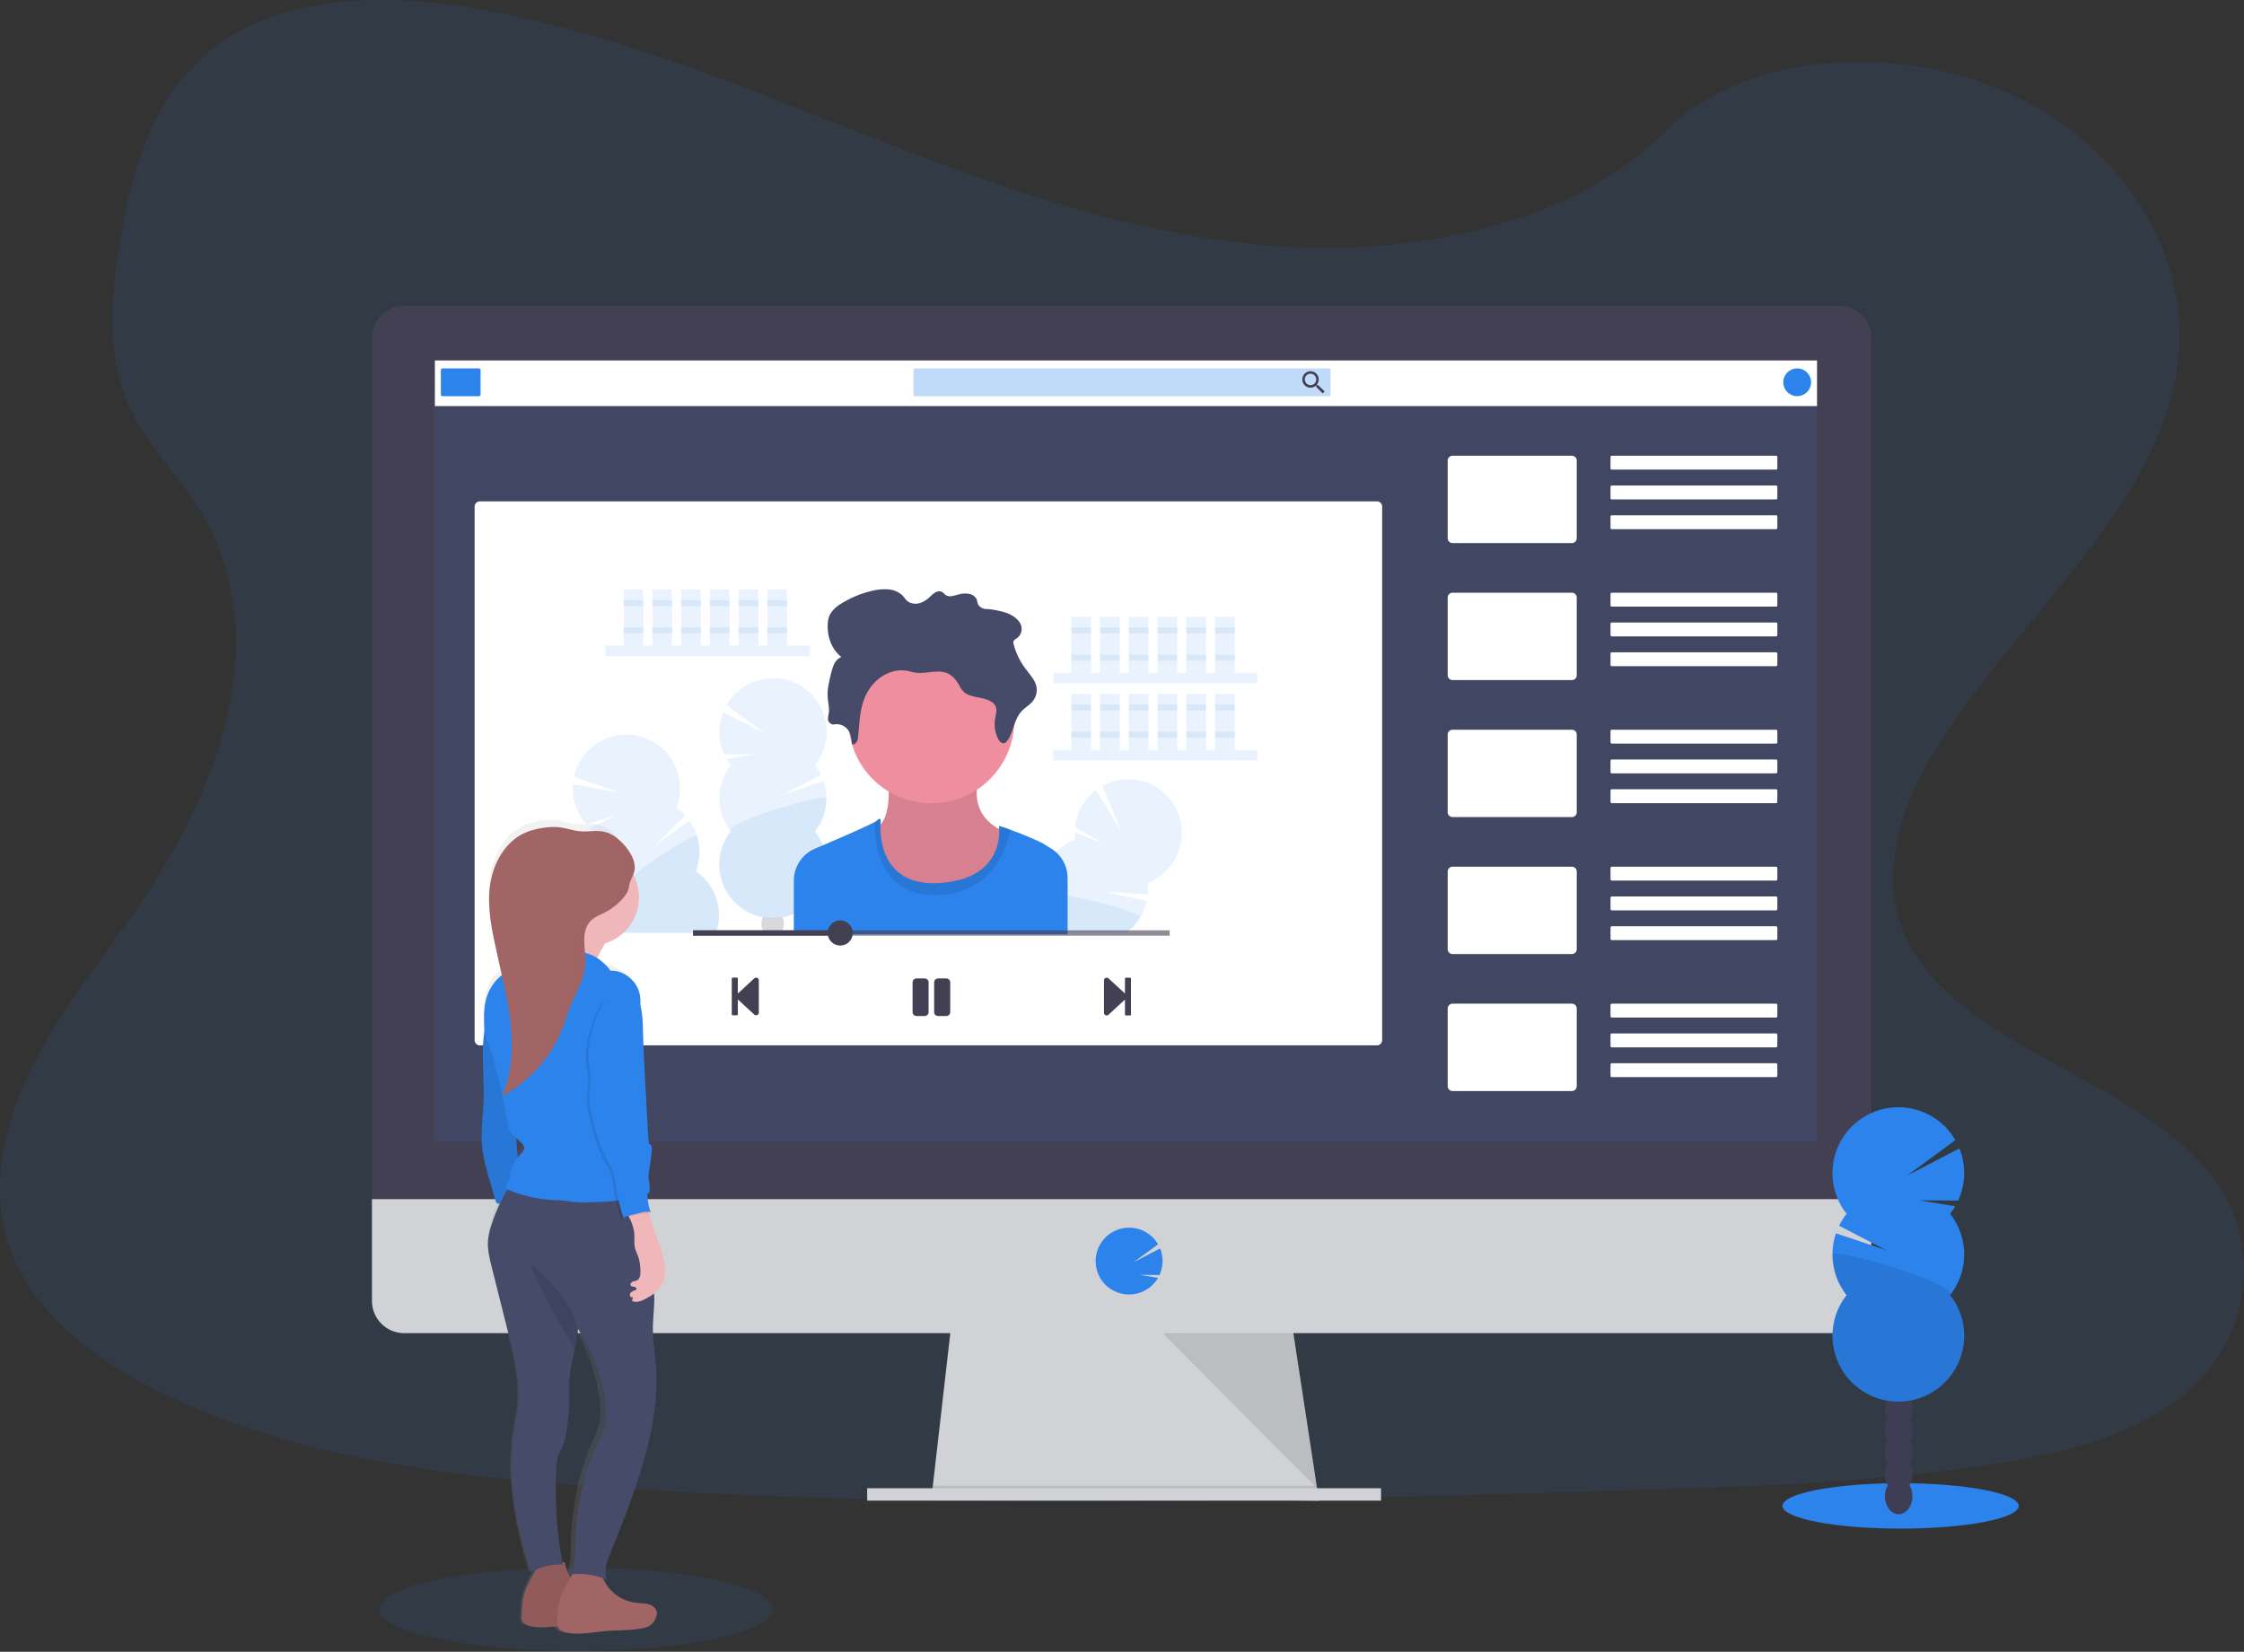
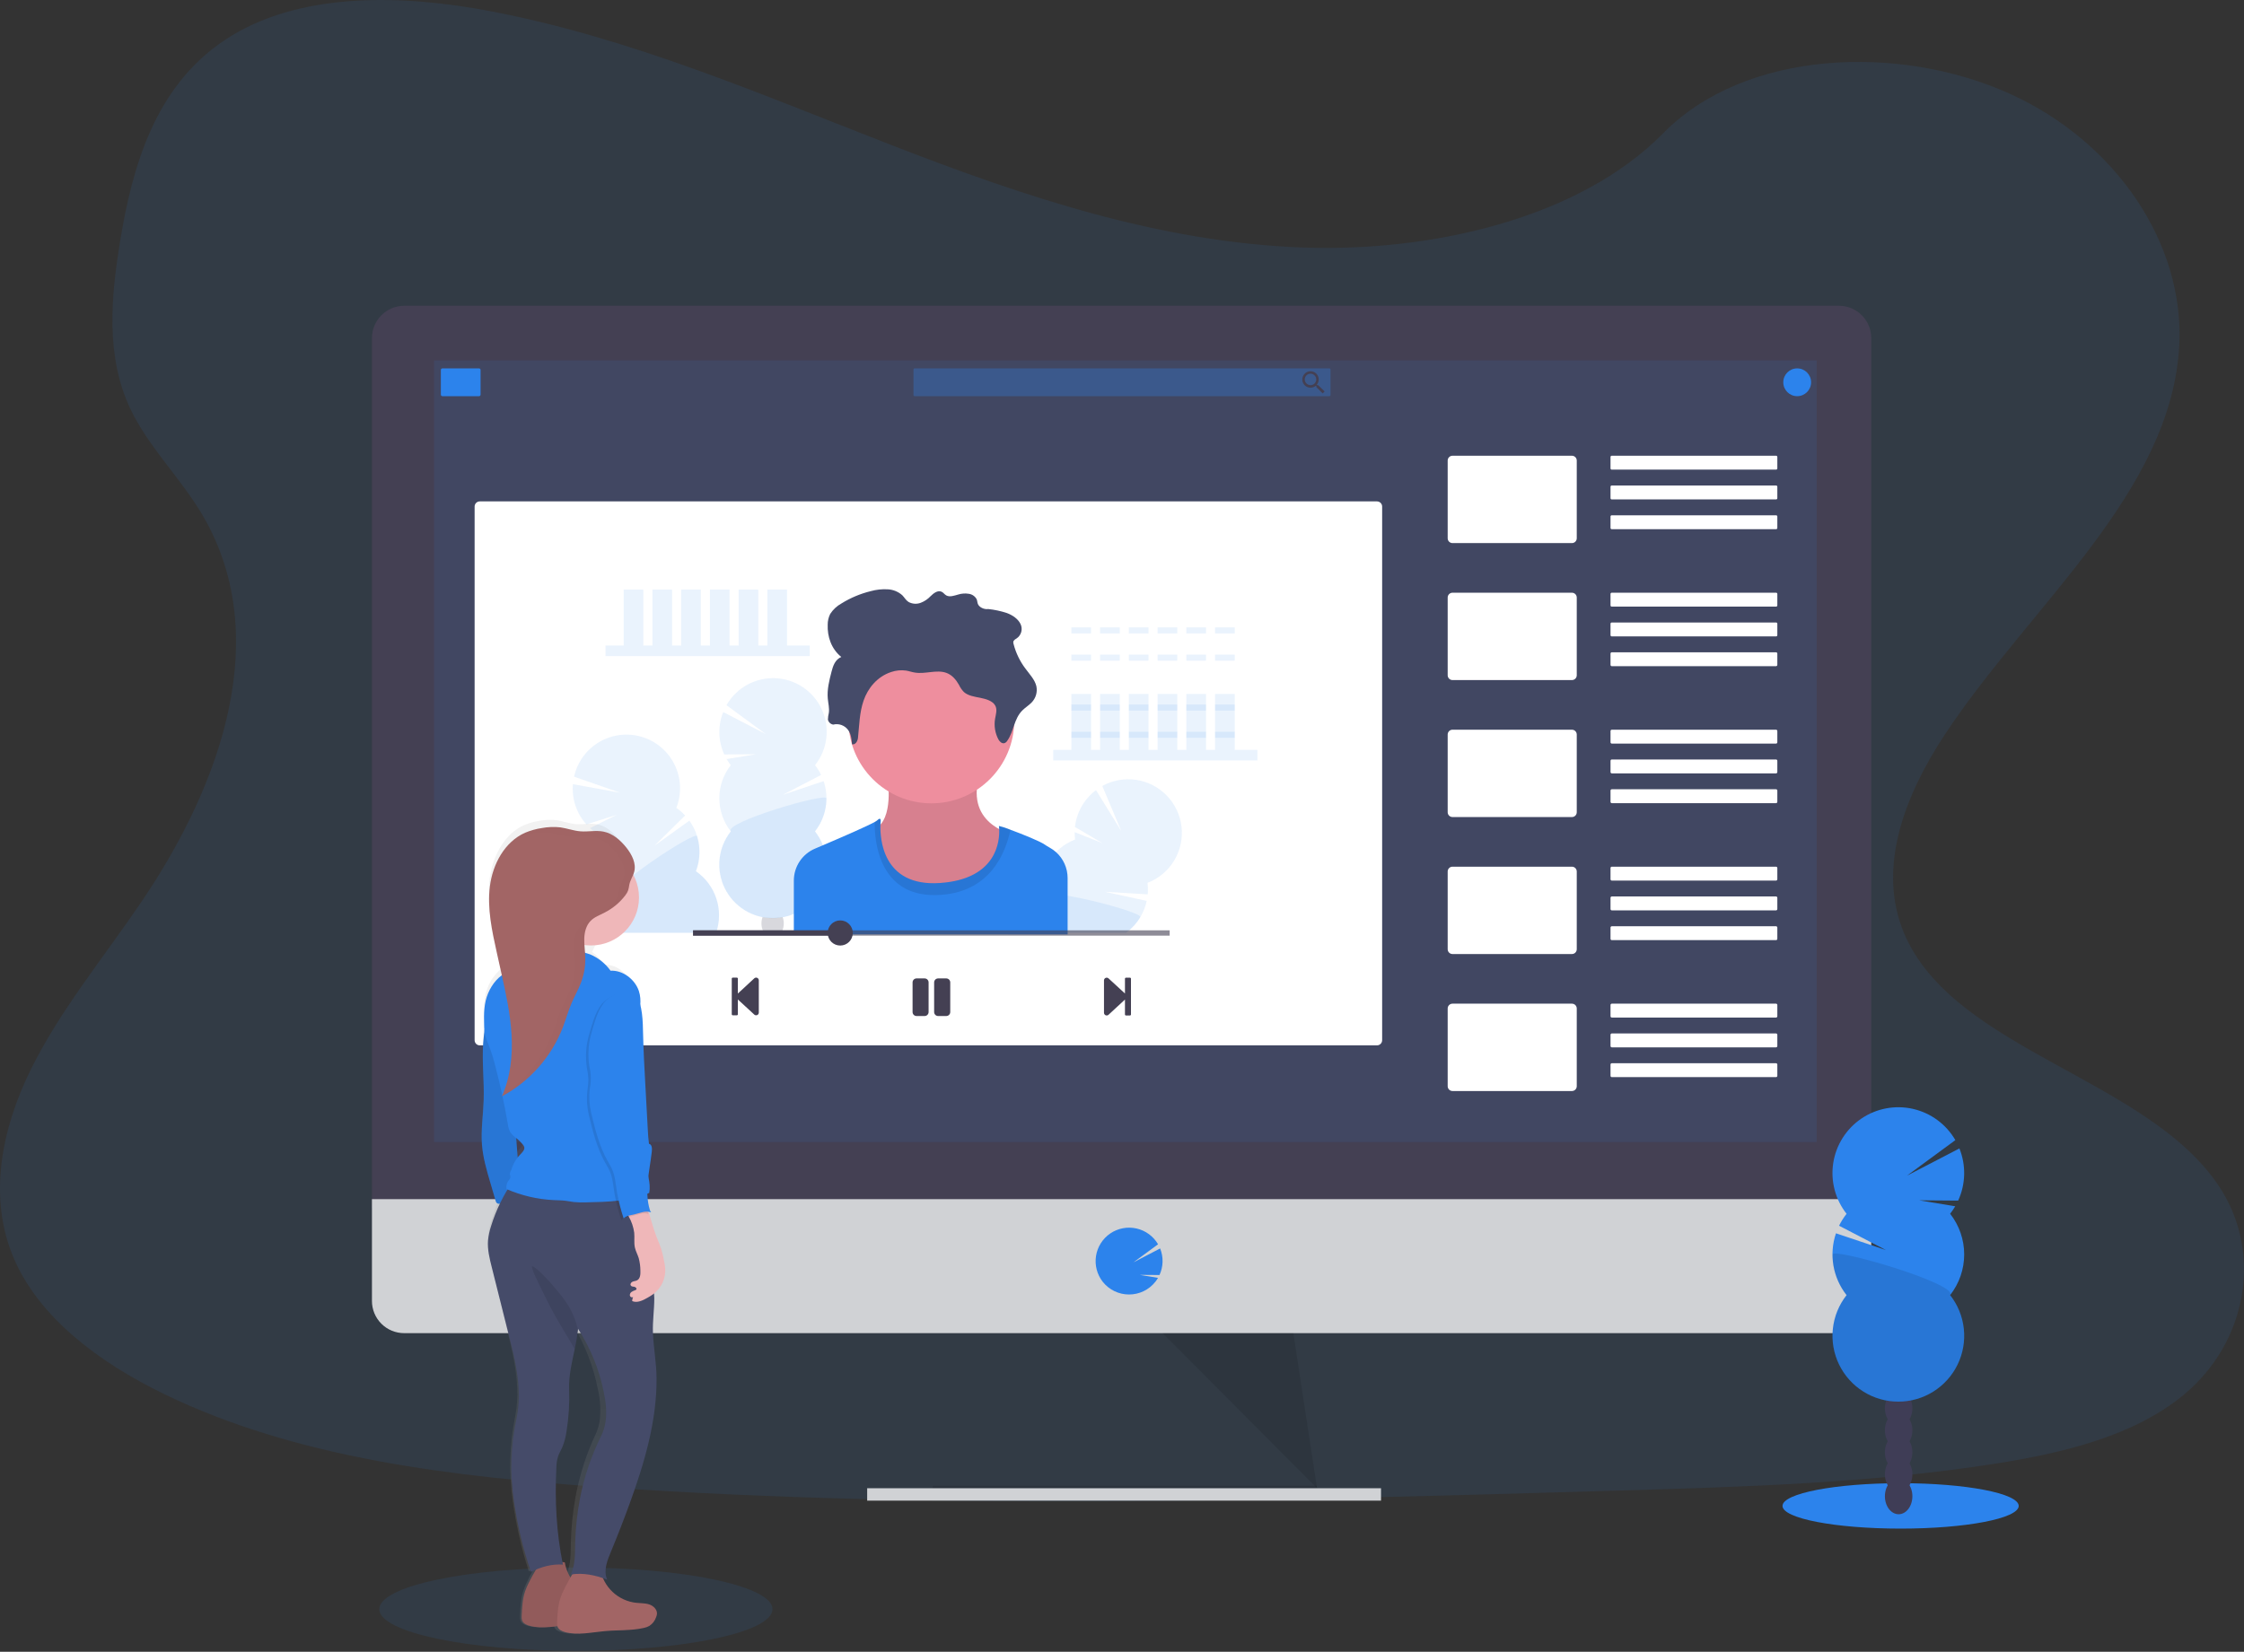
<svg xmlns="http://www.w3.org/2000/svg" width="1130" height="832" viewBox="0 0 1130 832" fill="none">
  <rect x="0" y="0" width="1130" height="832" fill="#333333" stroke="none" />
  <g clip-path="url(#clip0)">
    <path opacity="0.1" d="M656.54 124.69C584.1 122.18 515.1 98.78 449.22 73.2C383.34 47.62 318.07 19.27 247.37 5.71C201.89 -3.01 149.88 -4.22 113.24 20.14C77.97 43.6 66.58 84.14 60.46 121.69C55.85 149.97 53.14 179.69 65.76 206.2C74.53 224.57 90.1 240.02 100.87 257.62C138.32 318.88 111.87 394.41 71.25 454.21C52.25 482.27 30.12 509.03 15.43 538.9C0.74 568.77 -6.06 602.98 6.79 633.44C19.54 663.64 49.9 686.32 82.79 702.27C149.6 734.67 228.33 743.95 305.1 749.2C475.05 760.78 645.9 755.78 816.29 750.78C879.35 748.91 942.68 747.02 1004.72 737.27C1039.16 731.86 1074.72 723.27 1099.72 702.52C1131.47 676.18 1139.34 631.58 1118.06 598.52C1082.38 543.13 983.71 529.37 958.77 469.92C945.04 437.2 959.14 400.75 979.09 370.4C1021.89 305.29 1093.63 248.18 1097.41 173.76C1100.01 122.65 1065.52 71.46 1012.2 47.28C956.3 21.93 878.8 25.12 837.56 67.08C795.12 110.29 720.5 126.91 656.54 124.69V124.69Z" fill="#2C83EC" />
-     <path d="M664.18 755.89L469.18 753.39L469.75 748.39L479.18 665.89H650.43L663.03 748.39L663.99 754.64L664.18 755.89V755.89Z" fill="#D0D2D5" />
    <path opacity="0.1" d="M663.99 754.64H566.68L469.18 753.39L469.75 748.39H663.03L663.99 754.64V754.64Z" fill="black" />
    <path d="M436.68 749.64H695.43V755.89H436.68V749.64Z" fill="#D0D2D5" />
    <path d="M942.3 170.37C942.311 168.233 941.9 166.116 941.092 164.138C940.284 162.16 939.095 160.36 937.591 158.842C936.088 157.324 934.3 156.116 932.33 155.289C930.36 154.462 928.247 154.03 926.11 154.02H203.5C201.363 154.029 199.248 154.459 197.277 155.286C195.306 156.113 193.517 157.32 192.012 158.838C190.508 160.357 189.317 162.157 188.509 164.135C187.7 166.114 187.289 168.233 187.3 170.37V608.37H942.3V170.37Z" fill="#444053" />
    <path d="M187.3 604.02V655.32C187.3 657.447 187.719 659.554 188.533 661.519C189.347 663.485 190.541 665.271 192.045 666.775C193.549 668.279 195.335 669.473 197.301 670.287C199.266 671.101 201.373 671.52 203.5 671.52H926.11C930.405 671.517 934.523 669.809 937.559 666.772C940.595 663.734 942.3 659.615 942.3 655.32V604.02H187.3Z" fill="#D0D2D5" />
    <path opacity="0.1" d="M218.55 181.52H914.8V575.27H218.55V181.52Z" fill="#2C83EC" />
    <path d="M568.55 652.05C571.107 652.051 573.63 651.473 575.931 650.357C578.231 649.242 580.248 647.618 581.83 645.61C582.31 644.997 582.748 644.352 583.14 643.68L573.88 642.16L583.88 642.24C584.844 640.15 585.37 637.884 585.425 635.583C585.48 633.282 585.063 630.994 584.2 628.86L570.77 635.86L583.16 626.76C581.996 624.763 580.434 623.027 578.571 621.659C576.708 620.29 574.583 619.32 572.33 618.807C570.076 618.294 567.741 618.25 565.469 618.677C563.197 619.104 561.038 619.993 559.124 621.289C557.211 622.586 555.584 624.261 554.345 626.213C553.106 628.164 552.281 630.349 551.921 632.632C551.562 634.916 551.675 637.248 552.255 639.486C552.834 641.724 553.867 643.818 555.29 645.64C556.872 647.641 558.887 649.258 561.184 650.368C563.48 651.479 565.999 652.054 568.55 652.05Z" fill="#2C83EC" />
    <path opacity="0.1" d="M585.43 671.52L663.22 749.64L651.29 671.52H585.43Z" fill="black" />
    <path d="M693.4 252.56H241.6C240.164 252.56 239 253.724 239 255.16V523.96C239 525.396 240.164 526.56 241.6 526.56H693.4C694.836 526.56 696 525.396 696 523.96V255.16C696 253.724 694.836 252.56 693.4 252.56Z" fill="white" />
-     <path d="M219 181.56H915V204.56H219V181.56Z" fill="white" />
    <path d="M241.22 185.56H222.78C222.349 185.56 222 185.909 222 186.34V198.78C222 199.211 222.349 199.56 222.78 199.56H241.22C241.651 199.56 242 199.211 242 198.78V186.34C242 185.909 241.651 185.56 241.22 185.56Z" fill="#2C83EC" />
    <path opacity="0.3" d="M669.42 185.56H460.58C460.26 185.56 460 185.82 460 186.14V198.98C460 199.3 460.26 199.56 460.58 199.56H669.42C669.74 199.56 670 199.3 670 198.98V186.14C670 185.82 669.74 185.56 669.42 185.56Z" fill="#2C83EC" />
    <path d="M663.77 194H663.26L663.07 193.84C663.712 193.078 664.066 192.116 664.07 191.12C664.064 190.302 663.816 189.504 663.357 188.827C662.898 188.15 662.249 187.624 661.491 187.315C660.734 187.007 659.902 186.93 659.1 187.094C658.299 187.258 657.564 187.655 656.989 188.236C656.413 188.818 656.022 189.556 655.866 190.359C655.71 191.162 655.795 191.993 656.111 192.748C656.427 193.502 656.959 194.147 657.64 194.599C658.322 195.051 659.122 195.292 659.94 195.29C660.935 195.284 661.898 194.93 662.66 194.29L662.85 194.45V194.97L666.05 198.17L667.05 197.17L663.77 194ZM659.93 194C659.358 194.002 658.797 193.834 658.321 193.517C657.844 193.2 657.472 192.749 657.252 192.22C657.032 191.692 656.974 191.11 657.085 190.548C657.196 189.987 657.472 189.471 657.876 189.066C658.281 188.661 658.797 188.386 659.359 188.275C659.92 188.164 660.502 188.222 661.031 188.442C661.559 188.662 662.01 189.034 662.327 189.51C662.644 189.987 662.812 190.547 662.81 191.12C662.813 191.499 662.74 191.874 662.596 192.225C662.452 192.576 662.24 192.894 661.972 193.162C661.704 193.43 661.386 193.642 661.035 193.786C660.685 193.93 660.309 194.002 659.93 194V194Z" fill="#444053" />
    <path d="M905 199.56C908.866 199.56 912 196.426 912 192.56C912 188.694 908.866 185.56 905 185.56C901.134 185.56 898 188.694 898 192.56C898 196.426 901.134 199.56 905 199.56Z" fill="#2C83EC" />
    <path d="M791.57 229.56H731.43C730.088 229.56 729 230.648 729 231.99V271.13C729 272.472 730.088 273.56 731.43 273.56H791.57C792.912 273.56 794 272.472 794 271.13V231.99C794 230.648 792.912 229.56 791.57 229.56Z" fill="white" />
    <path d="M894.39 229.56H811.61C811.273 229.56 811 229.833 811 230.17V235.95C811 236.287 811.273 236.56 811.61 236.56H894.39C894.727 236.56 895 236.287 895 235.95V230.17C895 229.833 894.727 229.56 894.39 229.56Z" fill="white" />
    <path d="M894.39 244.56H811.61C811.273 244.56 811 244.833 811 245.17V250.95C811 251.287 811.273 251.56 811.61 251.56H894.39C894.727 251.56 895 251.287 895 250.95V245.17C895 244.833 894.727 244.56 894.39 244.56Z" fill="white" />
    <path d="M894.39 259.56H811.61C811.273 259.56 811 259.833 811 260.17V265.95C811 266.287 811.273 266.56 811.61 266.56H894.39C894.727 266.56 895 266.287 895 265.95V260.17C895 259.833 894.727 259.56 894.39 259.56Z" fill="white" />
    <path d="M791.57 298.56H731.43C730.088 298.56 729 299.648 729 300.99V340.13C729 341.472 730.088 342.56 731.43 342.56H791.57C792.912 342.56 794 341.472 794 340.13V300.99C794 299.648 792.912 298.56 791.57 298.56Z" fill="white" />
    <path d="M894.39 298.56H811.61C811.273 298.56 811 298.833 811 299.17V304.95C811 305.287 811.273 305.56 811.61 305.56H894.39C894.727 305.56 895 305.287 895 304.95V299.17C895 298.833 894.727 298.56 894.39 298.56Z" fill="white" />
    <path d="M894.39 313.56H811.61C811.273 313.56 811 313.833 811 314.17V319.95C811 320.287 811.273 320.56 811.61 320.56H894.39C894.727 320.56 895 320.287 895 319.95V314.17C895 313.833 894.727 313.56 894.39 313.56Z" fill="white" />
    <path d="M894.34 328.56H811.66C811.295 328.56 811 328.856 811 329.22V334.9C811 335.265 811.295 335.56 811.66 335.56H894.34C894.705 335.56 895 335.265 895 334.9V329.22C895 328.856 894.705 328.56 894.34 328.56Z" fill="white" />
    <path d="M791.57 367.56H731.43C730.088 367.56 729 368.648 729 369.99V409.13C729 410.472 730.088 411.56 731.43 411.56H791.57C792.912 411.56 794 410.472 794 409.13V369.99C794 368.648 792.912 367.56 791.57 367.56Z" fill="white" />
    <path d="M894.34 367.56H811.66C811.295 367.56 811 367.856 811 368.22V373.9C811 374.265 811.295 374.56 811.66 374.56H894.34C894.705 374.56 895 374.265 895 373.9V368.22C895 367.856 894.705 367.56 894.34 367.56Z" fill="white" />
    <path d="M894.34 382.56H811.66C811.295 382.56 811 382.856 811 383.22V388.9C811 389.265 811.295 389.56 811.66 389.56H894.34C894.705 389.56 895 389.265 895 388.9V383.22C895 382.856 894.705 382.56 894.34 382.56Z" fill="white" />
    <path d="M894.34 397.56H811.66C811.295 397.56 811 397.856 811 398.22V403.9C811 404.265 811.295 404.56 811.66 404.56H894.34C894.705 404.56 895 404.265 895 403.9V398.22C895 397.856 894.705 397.56 894.34 397.56Z" fill="white" />
    <path d="M791.57 436.56H731.43C730.088 436.56 729 437.648 729 438.99V478.13C729 479.472 730.088 480.56 731.43 480.56H791.57C792.912 480.56 794 479.472 794 478.13V438.99C794 437.648 792.912 436.56 791.57 436.56Z" fill="white" />
    <path d="M894.34 436.56H811.66C811.295 436.56 811 436.856 811 437.22V442.9C811 443.265 811.295 443.56 811.66 443.56H894.34C894.705 443.56 895 443.265 895 442.9V437.22C895 436.856 894.705 436.56 894.34 436.56Z" fill="white" />
    <path d="M894.34 451.56H811.66C811.295 451.56 811 451.856 811 452.22V457.9C811 458.265 811.295 458.56 811.66 458.56H894.34C894.705 458.56 895 458.265 895 457.9V452.22C895 451.856 894.705 451.56 894.34 451.56Z" fill="white" />
    <path d="M894.34 466.56H811.66C811.295 466.56 811 466.856 811 467.22V472.9C811 473.265 811.295 473.56 811.66 473.56H894.34C894.705 473.56 895 473.265 895 472.9V467.22C895 466.856 894.705 466.56 894.34 466.56Z" fill="white" />
    <path d="M791.57 505.56H731.43C730.088 505.56 729 506.648 729 507.99V547.13C729 548.472 730.088 549.56 731.43 549.56H791.57C792.912 549.56 794 548.472 794 547.13V507.99C794 506.648 792.912 505.56 791.57 505.56Z" fill="white" />
    <path d="M894.34 505.56H811.66C811.295 505.56 811 505.856 811 506.22V511.9C811 512.265 811.295 512.56 811.66 512.56H894.34C894.705 512.56 895 512.265 895 511.9V506.22C895 505.856 894.705 505.56 894.34 505.56Z" fill="white" />
    <path d="M894.34 520.56H811.66C811.295 520.56 811 520.856 811 521.22V526.9C811 527.265 811.295 527.56 811.66 527.56H894.34C894.705 527.56 895 527.265 895 526.9V521.22C895 520.856 894.705 520.56 894.34 520.56Z" fill="white" />
    <path d="M894.34 535.56H811.66C811.295 535.56 811 535.856 811 536.22V541.9C811 542.265 811.295 542.56 811.66 542.56H894.34C894.705 542.56 895 542.265 895 541.9V536.22C895 535.856 894.705 535.56 894.34 535.56Z" fill="white" />
    <path opacity="0.1" d="M304.92 325.17H407.75V330.5H304.92V325.17ZM314.06 296.99H323.96V325.17H314.06V296.99ZM328.53 296.99H338.43V325.17H328.53V296.99ZM343 296.99H352.9V325.17H343V296.99ZM357.47 296.99H367.37V325.17H357.47V296.99ZM371.94 296.99H381.84V325.17H371.94V296.99ZM386.42 296.99H396.32V325.17H386.42V296.99Z" fill="#2C83EC" />
-     <path opacity="0.1" d="M314.06 302.32H323.96V305.37H314.06V302.32ZM328.53 302.32H338.43V305.37H328.53V302.32ZM343 302.32H352.9V305.37H343V302.32ZM357.47 302.32H367.37V305.37H357.47V302.32ZM371.94 302.32H381.84V305.37H371.94V302.32ZM386.42 302.32H396.32V305.37H386.42V302.32ZM314.06 316.03H323.96V319.08H314.06V316.03ZM328.53 316.03H338.43V319.08H328.53V316.03ZM343 316.03H352.9V319.08H343V316.03ZM357.47 316.03H367.37V319.08H357.47V316.03ZM371.94 316.03H381.84V319.08H371.94V316.03ZM386.42 316.03H396.32V319.08H386.42V316.03ZM530.37 338.88H633.2V344.21H530.37V338.88ZM539.51 310.7H549.41V338.88H539.51V310.7ZM553.98 310.7H563.88V338.88H553.98V310.7ZM568.45 310.7H578.35V338.88H568.45V310.7ZM582.93 310.7H592.83V338.88H582.93V310.7ZM597.4 310.7H607.3V338.88H597.4V310.7ZM611.87 310.7H621.77V338.88H611.87V310.7Z" fill="#2C83EC" />
    <path opacity="0.1" d="M539.51 316.03H549.41V319.08H539.51V316.03ZM553.98 316.03H563.88V319.08H553.98V316.03ZM568.45 316.03H578.35V319.08H568.45V316.03ZM582.93 316.03H592.83V319.08H582.93V316.03ZM597.4 316.03H607.3V319.08H597.4V316.03ZM611.87 316.03H621.77V319.08H611.87V316.03ZM539.51 329.74H549.41V332.79H539.51V329.74ZM553.98 329.74H563.88V332.79H553.98V329.74ZM568.45 329.74H578.35V332.79H568.45V329.74ZM582.93 329.74H592.83V332.79H582.93V329.74ZM597.4 329.74H607.3V332.79H597.4V329.74ZM611.87 329.74H621.77V332.79H611.87V329.74ZM530.37 377.72H633.2V383.05H530.37V377.72ZM539.51 349.54H549.41V377.72H539.51V349.54ZM553.98 349.54H563.88V377.72H553.98V349.54ZM568.45 349.54H578.35V377.72H568.45V349.54ZM582.93 349.54H592.83V377.72H582.93V349.54ZM597.4 349.54H607.3V377.72H597.4V349.54ZM611.87 349.54H621.77V377.72H611.87V349.54Z" fill="#2C83EC" />
    <path opacity="0.1" d="M539.51 354.87H549.41V357.92H539.51V354.87ZM553.98 354.87H563.88V357.92H553.98V354.87ZM568.45 354.87H578.35V357.92H568.45V354.87ZM582.93 354.87H592.83V357.92H582.93V354.87ZM597.4 354.87H607.3V357.92H597.4V354.87ZM611.87 354.87H621.77V357.92H611.87V354.87ZM539.51 368.58H549.41V371.63H539.51V368.58ZM553.98 368.58H563.88V371.63H553.98V368.58ZM568.45 368.58H578.35V371.63H568.45V368.58ZM582.93 368.58H592.83V371.63H582.93V368.58ZM597.4 368.58H607.3V371.63H597.4V368.58ZM611.87 368.58H621.77V371.63H611.87V368.58ZM368 385.44C367.233 384.457 366.531 383.425 365.9 382.35L380.71 379.92L364.71 380.04C363.175 376.699 362.338 373.08 362.248 369.404C362.159 365.728 362.819 362.072 364.19 358.66L385.64 369.78L365.83 355.22C367.673 351.987 370.164 349.169 373.148 346.944C376.132 344.72 379.543 343.136 383.168 342.292C386.793 341.449 390.554 341.364 394.213 342.043C397.872 342.722 401.352 344.15 404.433 346.238C407.514 348.326 410.13 351.028 412.117 354.175C414.104 357.322 415.419 360.845 415.98 364.525C416.54 368.204 416.334 371.96 415.373 375.556C414.413 379.151 412.72 382.51 410.4 385.42C411.605 386.941 412.638 388.591 413.48 390.34L394.26 400.34L414.75 393.47C416.183 397.718 416.536 402.257 415.777 406.675C415.017 411.094 413.169 415.254 410.4 418.78C413.54 422.761 415.495 427.545 416.042 432.586C416.589 437.626 415.707 442.719 413.494 447.281C411.282 451.843 407.83 455.69 403.534 458.381C399.237 461.073 394.27 462.5 389.2 462.5C384.13 462.5 379.162 461.073 374.866 458.381C370.569 455.69 367.118 451.843 364.906 447.281C362.693 442.719 361.81 437.626 362.358 432.586C362.905 427.545 364.86 422.761 368 418.78C364.26 414.023 362.228 408.147 362.228 402.095C362.228 396.044 364.26 390.168 368 385.41V385.44Z" fill="#2C83EC" />
    <path opacity="0.1" d="M416.18 402.12C416.181 408.165 414.145 414.034 410.4 418.78C413.54 422.761 415.495 427.545 416.042 432.586C416.589 437.626 415.707 442.719 413.494 447.281C411.282 451.843 407.83 455.69 403.534 458.381C399.237 461.073 394.27 462.5 389.2 462.5C384.13 462.5 379.162 461.073 374.866 458.381C370.569 455.69 367.118 451.843 364.906 447.281C362.693 442.719 361.81 437.626 362.358 432.586C362.905 427.545 364.86 422.761 368 418.78C364.37 414.21 416.18 399.09 416.18 402.12V402.12Z" fill="#2C83EC" />
    <path opacity="0.2" d="M393.52 469.66C393.567 469.731 393.61 469.805 393.65 469.88H384.49C384.54 469.81 384.57 469.73 384.62 469.66C383.831 468.289 383.424 466.732 383.44 465.15C383.436 464.066 383.622 462.99 383.99 461.97C384.5 462.05 385.13 462.14 385.86 462.22C387.985 462.433 390.125 462.433 392.25 462.22C392.863 462.16 393.493 462.08 394.14 461.98C394.135 461.997 394.135 462.014 394.14 462.03C394.504 463.033 394.687 464.093 394.68 465.16C394.7 466.737 394.3 468.29 393.52 469.66V469.66Z" fill="#3F3D56" />
    <path opacity="0.1" d="M360.6 469.88H309.6C309.49 469.59 309.39 469.28 309.3 468.98C307.503 463.202 307.711 456.986 309.89 451.34C304.911 447.898 301.233 442.883 299.447 437.099C297.661 431.316 297.87 425.1 300.04 419.45C299.015 418.744 298.042 417.966 297.13 417.12L310.55 410.43L295.29 415.27C292.836 412.532 290.967 409.322 289.798 405.837C288.629 402.351 288.184 398.664 288.49 395L312.3 399.3L289.08 391.23C289.881 387.591 291.426 384.158 293.619 381.145C295.812 378.133 298.604 375.607 301.821 373.726C305.037 371.846 308.608 370.651 312.309 370.218C316.009 369.785 319.759 370.122 323.323 371.209C326.887 372.295 330.188 374.108 333.017 376.532C335.846 378.957 338.143 381.94 339.763 385.295C341.383 388.651 342.291 392.305 342.43 396.028C342.569 399.752 341.935 403.463 340.57 406.93C342.18 408.051 343.666 409.342 345 410.78L329.58 425.99L347.13 413.37C349.76 417.009 351.441 421.247 352.021 425.699C352.6 430.152 352.06 434.679 350.45 438.87C355.293 442.224 358.906 447.07 360.739 452.668C362.572 458.267 362.523 464.312 360.6 469.88V469.88Z" fill="#2C83EC" />
    <path opacity="0.1" d="M360.6 469.88H309.6C309.49 469.59 309.39 469.28 309.3 468.98C307.503 463.202 307.711 456.986 309.89 451.34C305.09 448.02 350.12 418.27 351.01 421.17C352.807 426.952 352.599 433.171 350.42 438.82C355.279 442.172 358.905 447.025 360.744 452.635C362.582 458.244 362.532 464.302 360.6 469.88ZM591.35 433.34C588.253 438.538 583.493 442.541 577.84 444.7C578.082 446.624 578.119 448.568 577.95 450.5L556.34 449.2L577.45 453.78C576.829 456.657 575.741 459.414 574.23 461.94C572.39 465.034 569.94 467.722 567.03 469.84H537.61V470.61H507.61C507.67 470.35 507.73 470.1 507.8 469.84C508.895 465.703 510.957 461.885 513.817 458.701C516.677 455.518 520.253 453.06 524.25 451.53C523.483 445.527 524.754 439.44 527.86 434.247C530.967 429.053 535.728 425.053 541.38 422.89C541.222 421.653 541.148 420.407 541.16 419.16L555.11 424.67L541.31 416.56C541.717 412.905 542.866 409.372 544.687 406.177C546.508 402.982 548.963 400.193 551.9 397.98L564.61 418.56L555.08 395.9C560.271 393.028 566.264 391.945 572.132 392.819C578 393.694 583.417 396.477 587.545 400.738C591.673 404.999 594.283 410.502 594.97 416.394C595.658 422.287 594.386 428.243 591.35 433.34V433.34Z" fill="#2C83EC" />
    <path opacity="0.1" d="M574.23 461.98C572.39 465.074 569.94 467.762 567.03 469.88H537.61V470.65H507.61C507.67 470.39 507.73 470.14 507.8 469.88C508.894 465.743 510.957 461.925 513.817 458.742C516.677 455.558 520.253 453.1 524.25 451.57C524 449.57 529.81 449.87 537.56 451.17C552.75 453.72 575.26 460.26 574.23 461.98V461.98Z" fill="#2C83EC" />
    <path d="M446.71 389.97C446.71 389.97 450.41 409.97 442.15 416.5C433.89 423.03 449.15 462.17 474.33 457.6C499.51 453.03 509.77 420.2 509.77 420.2C509.77 420.2 484.55 414.98 493.9 388.45L446.71 389.97Z" fill="#EE8E9E" />
    <path opacity="0.1" d="M446.71 389.97C446.71 389.97 450.41 409.97 442.15 416.5C433.89 423.03 449.15 462.17 474.33 457.6C499.51 453.03 509.77 420.2 509.77 420.2C509.77 420.2 484.55 414.98 493.9 388.45L446.71 389.97Z" fill="black" />
    <path d="M469 404.65C492.058 404.65 510.75 385.958 510.75 362.9C510.75 339.842 492.058 321.15 469 321.15C445.942 321.15 427.25 339.842 427.25 362.9C427.25 385.958 445.942 404.65 469 404.65Z" fill="#EE8E9E" />
    <path d="M537.61 442.27V470.65H399.75V443.56C399.75 440.125 400.762 436.766 402.659 433.903C404.557 431.039 407.256 428.798 410.42 427.46L414.37 425.78C424.37 421.52 436.52 416.23 440.49 414.03C440.925 413.813 441.334 413.548 441.71 413.24C443.88 411.07 443.45 413.89 443.45 413.89C443.45 413.89 443.39 414.43 443.35 415.36C443.11 421.75 444.03 446.86 473.46 444.77C502.17 442.77 503.46 423.35 503.17 417.64C503.154 417.112 503.11 416.584 503.04 416.06C505.026 416.532 506.969 417.168 508.85 417.96C514.85 420.18 523.71 423.74 526.08 425.42C526.82 425.94 527.72 426.48 528.7 427.03C529.812 427.65 530.851 428.391 531.8 429.24C533.629 430.882 535.091 432.892 536.092 435.137C537.093 437.381 537.61 439.812 537.61 442.27V442.27Z" fill="#2C83EC" />
    <path opacity="0.1" d="M508.85 417.96C506.42 429.22 498.79 450.31 471.29 450.86C441.99 451.44 440.29 422.3 440.48 414.03C440.921 413.819 441.334 413.553 441.71 413.24C443.89 411.07 443.45 413.89 443.45 413.89C443.45 413.89 439.76 447.16 473.45 444.77C507.14 442.38 503 416.07 503 416.07C503 415.91 505.51 416.78 508.85 417.96V417.96Z" fill="black" />
    <path d="M419.58 364.99C420.966 364.644 422.424 364.72 423.767 365.211C425.109 365.701 426.273 366.582 427.11 367.74C428.63 369.87 428.86 372.44 429.05 374.9C430.86 375.28 431.88 373.23 432.05 371.68C432.72 365.37 432.77 358.94 434.89 352.84C437.01 346.74 441.64 340.84 448.75 338.51C451.179 337.668 453.775 337.421 456.32 337.79C457.83 338.04 459.25 338.57 460.75 338.79C465.95 339.65 471.6 337.19 476.47 338.9C479.53 339.98 481.47 342.47 482.9 344.96C483.522 346.303 484.367 347.53 485.4 348.59C487.47 350.45 490.71 350.93 493.68 351.51C496.65 352.09 499.89 353.1 501.16 355.39C502.3 357.46 501.46 359.85 501.08 362.09C500.492 365.639 501.086 369.282 502.77 372.46C503.32 373.46 504.44 374.67 505.77 374.34C506.365 374.139 506.869 373.731 507.19 373.19C510.6 368.41 510.51 362.19 514.79 357.88C516.22 356.44 518.07 355.32 519.46 353.88C520.512 352.813 521.283 351.502 521.706 350.064C522.128 348.626 522.188 347.107 521.88 345.64C521.11 342.34 518.47 339.64 516.34 336.74C513.574 333.066 511.559 328.883 510.41 324.43C510.209 323.912 510.209 323.338 510.41 322.82C510.814 322.295 511.334 321.87 511.93 321.58C513.089 320.803 513.925 319.63 514.283 318.281C514.64 316.932 514.493 315.499 513.87 314.25C512.66 311.78 510 309.9 507 308.78C503.957 307.78 500.816 307.11 497.63 306.78C495.53 307.08 493.07 305.89 492.42 304.21C492.13 303.46 492.13 302.65 491.84 301.9C491.446 301.147 490.878 300.499 490.182 300.012C489.485 299.525 488.682 299.212 487.84 299.1C486.051 298.811 484.22 298.941 482.49 299.48C480.49 300.04 478.22 300.88 476.49 299.9C475.58 299.39 475.08 298.46 474.1 298.04C472.1 297.2 470.04 298.9 468.61 300.3C467.232 301.769 465.54 302.907 463.66 303.63C462.667 304.008 461.605 304.167 460.545 304.097C459.485 304.026 458.453 303.727 457.52 303.22C456.15 302.35 455.46 300.95 454.37 299.84C452.311 298.004 449.677 296.943 446.92 296.84C444.085 296.69 441.245 297 438.51 297.76C433.29 299.032 428.304 301.125 423.74 303.96C421.444 305.222 419.496 307.032 418.07 309.23C417.226 310.915 416.791 312.775 416.8 314.66C416.58 320.57 418.54 326.79 423.65 330.93C420.53 332.23 419.48 335.42 418.75 338.25C417.58 342.77 416.41 347.36 416.85 351.96C417.07 354.34 417.72 356.72 417.37 359.09C417.089 360.206 416.935 361.35 416.91 362.5C417.057 363.134 417.389 363.709 417.865 364.152C418.341 364.596 418.938 364.888 419.58 364.99V364.99Z" fill="#454B69" />
    <g opacity="0.1">
-       <path opacity="0.1" d="M521.23 343.78C520.781 344.76 520.173 345.659 519.43 346.44C518.04 347.9 516.19 349.03 514.76 350.44C510.48 354.72 510.57 360.98 507.16 365.76C506.842 366.3 506.337 366.706 505.74 366.9C504.44 367.24 503.32 366.06 502.74 365.02C502.079 363.754 501.579 362.41 501.25 361.02L501.05 362.02C500.462 365.568 501.056 369.212 502.74 372.39C503.29 373.39 504.41 374.6 505.74 374.27C506.335 374.069 506.839 373.661 507.16 373.12C510.57 368.34 510.48 362.12 514.76 357.81C516.19 356.37 518.04 355.25 519.43 353.81C520.482 352.743 521.253 351.432 521.676 349.994C522.098 348.556 522.158 347.036 521.85 345.57C521.696 344.956 521.489 344.357 521.23 343.78V343.78ZM511.91 314.18C511.312 314.467 510.791 314.892 510.39 315.42C510.19 315.935 510.19 316.505 510.39 317.02C510.785 318.574 511.289 320.098 511.9 321.58C513.059 320.803 513.895 319.63 514.252 318.281C514.61 316.932 514.463 315.499 513.84 314.25C513.645 313.838 513.411 313.446 513.14 313.08C512.785 313.504 512.371 313.874 511.91 314.18V314.18ZM423.71 323.45C420.167 320.531 417.833 316.401 417.16 311.86C416.981 312.756 416.88 313.666 416.86 314.58C416.63 318.946 417.781 323.274 420.15 326.95C420.866 325.385 422.133 324.139 423.71 323.45V323.45ZM501.08 354.72C501.46 352.47 502.3 350.08 501.16 348.02C499.89 345.72 496.65 344.72 493.68 344.14C490.71 343.56 487.47 343.07 485.4 341.22C484.367 340.16 483.522 338.933 482.9 337.59C481.49 335.1 479.53 332.59 476.47 331.53C471.6 329.82 465.95 332.27 460.75 331.42C459.25 331.17 457.83 330.65 456.32 330.42C453.775 330.048 451.179 330.295 448.75 331.14C441.64 333.48 437.01 339.38 434.89 345.47C432.77 351.56 432.72 357.99 432.05 364.31C431.88 365.85 430.86 367.91 429.05 367.53C428.86 365.06 428.63 362.53 427.11 360.36C426.272 359.203 425.107 358.324 423.765 357.836C422.423 357.348 420.965 357.272 419.58 357.62C418.74 357.432 417.993 356.954 417.47 356.27C417.58 357.187 417.58 358.113 417.47 359.03C417.189 360.146 417.035 361.29 417.01 362.44C417.139 363.08 417.456 363.667 417.921 364.125C418.386 364.583 418.978 364.891 419.62 365.01C421.006 364.663 422.464 364.74 423.807 365.23C425.149 365.72 426.313 366.602 427.15 367.76C428.67 369.89 428.9 372.46 429.09 374.92C430.9 375.3 431.92 373.25 432.09 371.7C432.76 365.39 432.81 358.96 434.93 352.86C437.05 346.76 441.68 340.86 448.79 338.53C451.219 337.688 453.815 337.441 456.36 337.81C457.87 338.06 459.29 338.59 460.79 338.81C465.99 339.67 471.64 337.21 476.51 338.92C479.57 340 481.51 342.49 482.94 344.98C483.562 346.323 484.407 347.55 485.44 348.61C487.51 350.47 490.75 350.95 493.72 351.53C496.69 352.11 499.72 353.05 501.05 355.17C501 355.02 501.05 354.87 501.08 354.72V354.72ZM417.43 351.61C417.595 349.747 417.483 347.87 417.1 346.04C416.807 347.972 416.743 349.933 416.91 351.88C416.91 352.38 417.02 352.88 417.09 353.37C417.2 352.78 417.35 352.2 417.43 351.61Z" fill="black" />
-     </g>
+       </g>
    <path d="M368.49 511V492.95C368.49 492.815 368.544 492.685 368.639 492.589C368.735 492.494 368.865 492.44 369 492.44H371.05C371.185 492.44 371.315 492.494 371.411 492.589C371.506 492.685 371.56 492.815 371.56 492.95V500.46L379.88 492.75C380.076 492.587 380.313 492.482 380.565 492.447C380.818 492.413 381.075 492.449 381.307 492.554C381.54 492.658 381.738 492.825 381.88 493.037C382.022 493.248 382.102 493.495 382.11 493.75V510.1C382.102 510.354 382.022 510.602 381.88 510.813C381.738 511.024 381.54 511.192 381.307 511.296C381.075 511.4 380.818 511.437 380.565 511.402C380.313 511.368 380.076 511.263 379.88 511.1L371.56 503.44V510.91C371.56 511.045 371.506 511.175 371.411 511.27C371.315 511.366 371.185 511.42 371.05 511.42H369C368.879 511.422 368.761 511.381 368.668 511.304C368.574 511.227 368.511 511.119 368.49 511V511ZM569.52 492.95V511C569.52 511.068 569.506 511.135 569.48 511.197C569.454 511.26 569.416 511.317 569.367 511.364C569.319 511.412 569.261 511.449 569.198 511.474C569.135 511.499 569.068 511.511 569 511.51H567C566.865 511.51 566.735 511.456 566.639 511.36C566.544 511.265 566.49 511.135 566.49 511V503.49L558.17 511.19C557.973 511.352 557.735 511.456 557.483 511.49C557.23 511.524 556.973 511.487 556.74 511.384C556.508 511.28 556.308 511.113 556.165 510.902C556.022 510.691 555.941 510.445 555.93 510.19V493.78C555.941 493.525 556.022 493.279 556.165 493.068C556.308 492.857 556.508 492.69 556.74 492.586C556.973 492.482 557.23 492.445 557.483 492.48C557.735 492.514 557.973 492.618 558.17 492.78L566.49 500.44V492.98C566.49 492.845 566.544 492.715 566.639 492.619C566.735 492.524 566.865 492.47 567 492.47H569C569.132 492.467 569.26 492.515 569.357 492.605C569.454 492.695 569.512 492.818 569.52 492.95V492.95ZM465.61 511.78H461.54C461.01 511.78 460.501 511.569 460.126 511.194C459.751 510.819 459.54 510.31 459.54 509.78V494.84C459.54 494.309 459.751 493.801 460.126 493.426C460.501 493.051 461.01 492.84 461.54 492.84H465.61C466.14 492.84 466.649 493.051 467.024 493.426C467.399 493.801 467.61 494.309 467.61 494.84V509.78C467.61 510.31 467.399 510.819 467.024 511.194C466.649 511.569 466.14 511.78 465.61 511.78ZM478.51 509.78V494.84C478.51 494.309 478.299 493.801 477.924 493.426C477.549 493.051 477.04 492.84 476.51 492.84H472.4C471.87 492.84 471.361 493.051 470.986 493.426C470.611 493.801 470.4 494.309 470.4 494.84V509.78C470.4 510.31 470.611 510.819 470.986 511.194C471.361 511.569 471.87 511.78 472.4 511.78H476.47C476.736 511.785 477 511.737 477.248 511.639C477.495 511.541 477.72 511.395 477.91 511.208C478.1 511.022 478.251 510.8 478.354 510.555C478.457 510.309 478.51 510.046 478.51 509.78V509.78Z" fill="#444053" />
    <path opacity="0.6" d="M349 468.62H589V471.29H349V468.62Z" fill="#444053" />
    <path d="M423.11 476.28C426.606 476.28 429.44 473.446 429.44 469.95C429.44 466.454 426.606 463.62 423.11 463.62C419.614 463.62 416.78 466.454 416.78 469.95C416.78 473.446 419.614 476.28 423.11 476.28Z" fill="#444053" />
    <path d="M349 468.62H423.11V471.29H349V468.62Z" fill="#444053" />
    <path d="M957.08 769.98C989.924 769.98 1016.55 764.858 1016.55 758.54C1016.55 752.222 989.924 747.1 957.08 747.1C924.236 747.1 897.61 752.222 897.61 758.54C897.61 764.858 924.236 769.98 957.08 769.98Z" fill="#2C83EC" />
    <path d="M956.09 762.74C959.912 762.74 963.01 758.684 963.01 753.68C963.01 748.676 959.912 744.62 956.09 744.62C952.268 744.62 949.17 748.676 949.17 753.68C949.17 758.684 952.268 762.74 956.09 762.74Z" fill="#3F3D56" />
    <path d="M956.09 751.66C959.912 751.66 963.01 747.604 963.01 742.6C963.01 737.596 959.912 733.54 956.09 733.54C952.268 733.54 949.17 737.596 949.17 742.6C949.17 747.604 952.268 751.66 956.09 751.66Z" fill="#3F3D56" />
    <path d="M956.09 740.59C959.912 740.59 963.01 736.533 963.01 731.53C963.01 726.526 959.912 722.47 956.09 722.47C952.268 722.47 949.17 726.526 949.17 731.53C949.17 736.533 952.268 740.59 956.09 740.59Z" fill="#3F3D56" />
    <path d="M956.09 729.51C959.912 729.51 963.01 725.454 963.01 720.45C963.01 715.446 959.912 711.39 956.09 711.39C952.268 711.39 949.17 715.446 949.17 720.45C949.17 725.454 952.268 729.51 956.09 729.51Z" fill="#3F3D56" />
    <path d="M956.09 718.43C959.912 718.43 963.01 714.374 963.01 709.37C963.01 704.366 959.912 700.31 956.09 700.31C952.268 700.31 949.17 704.366 949.17 709.37C949.17 714.374 952.268 718.43 956.09 718.43Z" fill="#3F3D56" />
    <path d="M956.09 707.35C959.912 707.35 963.01 703.294 963.01 698.29C963.01 693.286 959.912 689.23 956.09 689.23C952.268 689.23 949.17 693.286 949.17 698.29C949.17 703.294 952.268 707.35 956.09 707.35Z" fill="#3F3D56" />
    <path d="M956.09 696.27C959.912 696.27 963.01 692.214 963.01 687.21C963.01 682.206 959.912 678.15 956.09 678.15C952.268 678.15 949.17 682.206 949.17 687.21C949.17 692.214 952.268 696.27 956.09 696.27Z" fill="#3F3D56" />
    <path d="M982 611.41C982.944 610.203 983.806 608.933 984.58 607.61L966.38 604.61L986.06 604.76C987.944 600.652 988.972 596.203 989.081 591.685C989.189 587.167 988.375 582.674 986.69 578.48L960.31 592.18L984.65 574.29C982.37 570.347 979.302 566.917 975.637 564.212C971.973 561.506 967.791 559.585 963.351 558.567C958.912 557.549 954.31 557.456 949.833 558.294C945.357 559.132 941.1 560.883 937.33 563.438C933.559 565.993 930.355 569.297 927.918 573.145C925.48 576.992 923.861 581.3 923.161 585.801C922.461 590.301 922.695 594.898 923.85 599.304C925.004 603.71 927.053 607.831 929.87 611.41C928.403 613.272 927.136 615.283 926.09 617.41L949.71 629.68L924.53 621.23C922.762 626.456 922.325 632.039 923.257 637.476C924.189 642.913 926.462 648.032 929.87 652.37C926.025 657.262 923.633 663.137 922.969 669.323C922.305 675.51 923.395 681.759 926.114 687.355C928.834 692.951 933.073 697.67 938.347 700.971C943.621 704.272 949.718 706.023 955.94 706.023C962.162 706.023 968.259 704.272 973.533 700.971C978.807 697.67 983.046 692.951 985.765 687.355C988.485 681.759 989.575 675.51 988.911 669.323C988.246 663.137 985.855 657.262 982.01 652.37C986.603 646.524 989.1 639.305 989.1 631.87C989.1 624.435 986.603 617.216 982.01 611.37L982 611.41Z" fill="#2C83EC" />
    <path opacity="0.1" d="M922.78 631.91C922.766 639.347 925.264 646.571 929.87 652.41C926.025 657.302 923.634 663.177 922.969 669.363C922.305 675.55 923.395 681.798 926.115 687.395C928.834 692.991 933.073 697.71 938.347 701.011C943.621 704.312 949.718 706.062 955.94 706.062C962.162 706.062 968.259 704.312 973.533 701.011C978.807 697.71 983.046 692.991 985.766 687.395C988.485 681.798 989.575 675.55 988.911 669.363C988.247 663.177 985.855 657.302 982.01 652.41C986.45 646.78 922.78 628.19 922.78 631.91Z" fill="black" />
    <path opacity="0.1" d="M290 831.56C344.676 831.56 389 822.158 389 810.56C389 798.962 344.676 789.56 290 789.56C235.324 789.56 191 798.962 191 810.56C191 822.158 235.324 831.56 290 831.56Z" fill="#2C83EC" />
    <path d="M323.15 808.12C321.15 807.39 319.01 807.51 316.92 807.28C312.58 806.779 308.54 804.818 305.46 801.72C303.479 799.718 301.922 797.337 300.88 794.72C301.54 794.96 302.2 795.21 302.88 795.48C300.88 790.81 302.98 785.57 304.82 780.85C307.94 772.85 310.89 764.807 313.67 756.72C320.67 736.23 326.67 714.92 326.54 693.12C326.54 685.24 325.09 677.79 324.81 669.92C324.6 664.08 325.5 658.25 325.46 652.4C325.46 651.58 325.46 650.77 325.4 649.95C327.189 648.384 328.594 646.428 329.508 644.233C330.422 642.038 330.819 639.663 330.67 637.29C330.568 636.054 330.391 634.825 330.14 633.61C329.786 631.5 329.319 629.41 328.74 627.35C328.08 625.18 327.18 623.1 326.41 620.98C324.92 616.87 323.91 612.59 322.64 608.41C323.111 608.458 323.57 608.583 324 608.78C323.68 608.404 323.46 607.954 323.36 607.47C322.613 604.809 322.21 602.064 322.16 599.3L323.01 598.92C323.393 596.222 323.254 593.476 322.6 590.83C323.08 586.54 323.83 582.22 324.29 577.95C324.46 576.35 324.39 574.34 322.92 573.95C322.62 571.66 322.5 569.34 322.38 567.03C321.96 558.97 321.543 550.914 321.13 542.86C320.71 534.77 320.29 526.69 320.13 518.59C320.02 513.45 319.96 508.13 318.74 503.21C318.951 500.853 318.71 498.477 318.03 496.21C316.17 490.32 310.39 485.65 304.53 485.98C302.782 483.48 300.621 481.295 298.14 479.52C299.31 476.9 300.71 474.2 301.86 472.08C311.24 469.03 318.1 459.78 318.1 448.78C318.114 444.754 317.171 440.781 315.35 437.19C315.522 436.749 315.669 436.298 315.79 435.84C316.292 433.681 316.135 431.42 315.34 429.35C315.059 428.556 314.724 427.78 314.34 427.03C314.08 426.53 313.8 426.03 313.51 425.55L313 424.78C312.69 424.31 312.37 423.86 312 423.42C311.29 422.467 310.529 421.552 309.72 420.68C308.724 419.603 307.626 418.625 306.44 417.76C304.832 416.565 302.993 415.717 301.04 415.27C299.911 415.047 298.761 414.943 297.61 414.96C296.92 414.96 296.22 414.96 295.53 415.02C294.13 415.1 292.74 415.2 291.35 415.19C290.89 415.19 290.42 415.19 289.96 415.12C287.513 414.794 285.093 414.289 282.72 413.61L281.52 413.36C281.11 413.28 280.71 413.21 280.3 413.16C279.203 413.014 278.097 412.947 276.99 412.96H275.88C274.771 413.014 273.666 413.127 272.57 413.3L271.47 413.47C268.692 413.905 265.985 414.709 263.42 415.86C263.09 416.01 262.75 416.18 262.42 416.36L262.22 416.47C261.95 416.61 261.68 416.76 261.42 416.92L261.27 417.01L260.42 417.55L260.35 417.6C252.41 422.94 247.72 433.06 246.53 443.1C245.2 454.37 247.53 465.73 249.86 476.82L251.96 486.82C252.05 487.27 252.15 487.71 252.24 488.16C249.287 490.583 247.016 493.733 245.65 497.3C243.65 502.3 243.6 507.71 243.76 513.13C243.76 514.23 243.82 515.33 243.93 516.43C243.68 518.51 243.46 520.6 243.32 522.7C242.69 532.4 243.87 542.15 243.56 551.87C243.32 559.36 242.19 566.87 242.74 574.31C243.22 580.91 244.99 587.31 246.74 593.68L249.26 602.76C249.342 603.23 249.561 603.665 249.89 604.01C250.304 604.288 250.81 604.392 251.3 604.3C249.661 608.024 248.291 611.86 247.2 615.78C246.447 618.181 245.95 620.655 245.72 623.16C245.39 627.74 246.45 632.29 247.51 636.74C249.11 643.407 250.703 650.1 252.29 656.82C253.41 661.52 254.527 666.217 255.64 670.91C257.84 680.17 260.05 689.49 260.46 699.02C260.689 703.806 260.353 708.603 259.46 713.31C256.575 727.408 256.155 741.899 258.22 756.14C259.889 768.155 262.596 780.003 266.31 791.55C267.12 791.12 267.94 790.72 268.78 790.35L268.43 791C267.277 793 266.21 795.05 265.23 797.15C264.569 798.515 263.998 799.921 263.52 801.36C262.24 805.36 262.04 809.62 261.86 813.83C261.768 814.639 261.84 815.459 262.07 816.24C262.62 817.75 264.2 818.52 265.67 818.94C269.99 820.17 274.48 819.73 278.97 819.15C278.991 819.249 279.021 819.347 279.06 819.44C279.61 820.95 281.18 821.72 282.66 822.14C288.84 823.9 295.36 822.24 301.73 821.64C308.1 821.04 314.36 821.48 320.49 820.01C321.404 819.815 322.281 819.477 323.09 819.01C324.666 817.908 325.822 816.304 326.37 814.46C326.562 813.982 326.69 813.481 326.75 812.97C327 810.78 325.13 808.85 323.15 808.12V808.12ZM302 715.51C301.655 717.853 300.982 720.135 300 722.29C295.19 732.519 291.74 743.335 289.74 754.46C288.428 761.81 287.669 769.247 287.47 776.71C287.37 782.21 287.58 787.97 285.29 792.91L286.12 792.78C285.86 793.26 285.61 793.78 285.37 794.16L285.25 794.38C283.865 792.022 282.939 789.423 282.52 786.72C282.52 786.63 282.07 786.56 281.38 786.52C278.553 770.724 277.573 754.653 278.46 738.63C278.474 736.687 278.742 734.753 279.26 732.88C279.77 731.27 280.63 729.8 281.26 728.24C282.259 725.619 282.931 722.885 283.26 720.1C284.349 712.982 284.771 705.777 284.52 698.58C284.28 691.79 285.85 685.04 287.19 678.28C287.83 675.07 288.42 671.85 288.74 668.63L288.8 667.98C294.75 677.795 298.908 688.59 301.08 699.86C302.288 704.985 302.599 710.28 302 715.51V715.51ZM259.2 570.99L259.52 571.27C260.487 572.121 261.377 573.054 262.18 574.06C262.58 574.499 262.868 575.027 263.02 575.6C263.32 577.06 262.11 578.3 261.12 579.37C260.69 579.834 260.286 580.321 259.91 580.83C259.697 577.55 259.47 574.27 259.23 570.99H259.2Z" fill="url(#paint0_linear)" />
    <path d="M245.36 508.31L244.26 516.8C243.89 519.68 243.52 522.55 243.32 525.44C242.65 535.06 243.89 544.72 243.57 554.36C243.31 561.78 242.13 569.19 242.7 576.6C243.21 583.14 245.07 589.5 246.93 595.8L249.57 604.8C249.66 605.27 249.89 605.703 250.23 606.04C250.739 606.341 251.343 606.438 251.92 606.31L263.64 605.25C262.89 601.81 262.06 598.25 261.64 594.72C261.32 591.96 261.13 589.18 260.93 586.4C260.31 577.74 259.6 569.08 258.93 560.4L257.68 545.2C257.15 538.6 256.6 531.97 254.94 525.56C253.274 519.085 249.976 513.146 245.36 508.31V508.31Z" fill="#2C83EC" />
    <path opacity="0.1" d="M245.36 508.31L244.26 516.8C243.89 519.68 243.52 522.55 243.32 525.44C242.65 535.06 243.89 544.72 243.57 554.36C243.31 561.78 242.13 569.19 242.7 576.6C243.21 583.14 245.07 589.5 246.93 595.8L249.57 604.8C249.66 605.27 249.89 605.703 250.23 606.04C250.739 606.341 251.343 606.438 251.92 606.31L263.64 605.25C262.89 601.81 262.06 598.25 261.64 594.72C261.32 591.96 261.13 589.18 260.93 586.4C260.31 577.74 259.6 569.08 258.93 560.4L257.68 545.2C257.15 538.6 256.6 531.97 254.94 525.56C253.274 519.085 249.976 513.146 245.36 508.31V508.31Z" fill="black" />
    <path d="M266.24 797.33C265.552 798.684 264.951 800.08 264.44 801.51C263.1 805.46 262.9 809.7 262.7 813.87C262.612 814.673 262.686 815.486 262.92 816.26C263.5 817.76 265.16 818.52 266.71 818.93C273.2 820.68 280.04 819.04 286.71 818.44C293.38 817.84 299.97 818.28 306.41 816.83C307.361 816.646 308.281 816.326 309.14 815.88C310.771 814.818 311.988 813.23 312.59 811.38C312.784 810.906 312.915 810.408 312.98 809.9C313.19 807.7 311.28 805.8 309.2 805.08C307.12 804.36 304.85 804.47 302.66 804.25C298.15 803.788 293.917 801.852 290.62 798.74C287.322 795.628 285.143 791.516 284.42 787.04C284.34 786.56 273.58 786.85 272.42 787.47C271.1 788.2 270.3 790.01 269.55 791.24C268.37 793.22 267.267 795.25 266.24 797.33V797.33Z" fill="#A26565" />
    <path opacity="0.1" d="M266.24 797.33C265.552 798.684 264.951 800.08 264.44 801.51C263.1 805.46 262.9 809.7 262.7 813.87C262.612 814.673 262.686 815.486 262.92 816.26C263.5 817.76 265.16 818.52 266.71 818.93C273.2 820.68 280.04 819.04 286.71 818.44C293.38 817.84 299.97 818.28 306.41 816.83C307.361 816.646 308.281 816.326 309.14 815.88C310.771 814.818 311.988 813.23 312.59 811.38C312.784 810.906 312.915 810.408 312.98 809.9C313.19 807.7 311.28 805.8 309.2 805.08C307.12 804.36 304.85 804.47 302.66 804.25C298.15 803.788 293.917 801.852 290.62 798.74C287.322 795.628 285.143 791.516 284.42 787.04C284.34 786.56 273.58 786.85 272.42 787.47C271.1 788.2 270.3 790.01 269.55 791.24C268.37 793.22 267.267 795.25 266.24 797.33V797.33Z" fill="black" />
    <path d="M284.09 800.51C283.398 801.858 282.796 803.251 282.29 804.68C280.94 808.68 280.74 812.87 280.55 817.04C280.457 817.843 280.532 818.657 280.77 819.43C281.34 820.93 283 821.69 284.55 822.11C291.04 823.85 297.89 822.21 304.55 821.61C311.21 821.01 317.82 821.45 324.25 820C325.206 819.807 326.126 819.47 326.98 819C328.613 817.941 329.831 816.352 330.43 814.5C330.624 814.026 330.755 813.528 330.82 813.02C331.03 810.83 329.12 808.92 327.04 808.2C324.96 807.48 322.69 807.6 320.5 807.37C315.992 806.907 311.761 804.972 308.464 801.862C305.167 798.753 302.986 794.643 302.26 790.17C302.18 789.69 291.42 789.97 290.26 790.59C288.93 791.32 288.13 793.13 287.38 794.36C286.24 796.39 285.12 798.43 284.09 800.51V800.51Z" fill="#A26565" />
    <path d="M330.62 694.28C330.76 715.89 324.48 737.01 317.11 757.28C314.19 765.32 311.093 773.29 307.82 781.19C305.88 785.87 303.69 791.07 305.77 795.69C299.77 793.41 293.67 792.07 287.36 793.12C289.76 788.22 289.53 782.52 289.64 777.12C289.844 769.719 290.633 762.346 292 755.07C294.118 743.996 297.749 733.265 302.79 723.18C303.809 721.053 304.513 718.79 304.88 716.46C305.7 711.32 305.06 706.04 303.99 700.95C301.688 689.708 297.314 678.992 291.09 669.35L291.03 669.99C290.657 673.206 290.116 676.4 289.41 679.56C288 686.25 286.35 692.95 286.6 699.68C286.861 706.816 286.419 713.961 285.28 721.01C284.913 723.778 284.191 726.487 283.13 729.07C282.44 730.62 281.54 732.07 281 733.68C280.46 735.533 280.177 737.451 280.16 739.38C279.36 755.65 280.16 772.17 283.48 788.12C277.91 787.68 272.34 789.29 267.36 791.79C263.466 780.373 260.621 768.624 258.86 756.69C256.69 742.577 257.131 728.184 260.16 714.23C261.104 709.576 261.457 704.822 261.21 700.08C260.78 690.63 258.46 681.39 256.15 672.21L252.63 658.21C250.963 651.543 249.297 644.907 247.63 638.3C246.52 633.89 245.4 629.38 245.75 624.84C245.994 622.349 246.517 619.894 247.31 617.52C249.807 609.446 253.541 601.809 258.38 594.88C277.65 595.96 297.15 594.16 316.38 592.68C317.312 592.496 318.28 592.66 319.1 593.14C319.756 593.806 320.146 594.687 320.2 595.62L327.43 636.62C328.601 642.319 329.287 648.106 329.48 653.92C329.48 659.72 328.58 665.5 328.8 671.29C329.1 679.09 330.58 686.47 330.62 694.28V694.28Z" fill="#454B69" />
    <path opacity="0.1" d="M291.05 669.99C290.676 673.206 290.136 676.4 289.43 679.56C285.24 672.31 280.72 665.24 276.86 657.81C275.86 655.9 274.92 653.96 273.97 652.02L271.12 646.22C270.59 645.13 270.06 644.04 269.58 642.93C268.798 641.335 268.198 639.658 267.79 637.93C269.19 637.67 272.65 641.45 273.69 642.44C275.811 644.54 277.814 646.757 279.69 649.08C281.968 651.662 284.06 654.402 285.95 657.28C288.37 661.191 290.096 665.491 291.05 669.99V669.99Z" fill="black" />
-     <path d="M307.1 471.08C307.1 471.08 296.4 488.13 298.38 491.7C300.36 495.27 264.68 488.53 264.68 488.53C264.68 488.53 284.11 471.48 282.12 464.34C280.13 457.2 307.1 471.08 307.1 471.08Z" fill="#EFB7B9" />
    <path d="M297.59 476.24C310.95 476.24 321.78 465.41 321.78 452.05C321.78 438.69 310.95 427.86 297.59 427.86C284.23 427.86 273.4 438.69 273.4 452.05C273.4 465.41 284.23 476.24 297.59 476.24Z" fill="#EFB7B9" />
    <path d="M307.46 488.96C304.87 485.366 301.356 482.54 297.29 480.78C294.947 479.941 292.524 479.345 290.06 479L280.41 477.3C278.05 476.88 275.52 476.49 273.32 477.46C272.208 478.031 271.195 478.777 270.32 479.67C266.97 482.78 263.72 486.19 259.51 487.99C258.36 488.48 257.16 488.84 256.01 489.33C251.3 491.33 247.78 495.59 245.79 500.33C243.69 505.27 243.63 510.64 243.79 516.01C243.787 517.864 243.971 519.713 244.34 521.53C244.821 523.261 245.433 524.952 246.17 526.59C247.5 530.096 248.615 533.679 249.51 537.32C252.01 546.887 254.09 556.554 255.75 566.32C255.891 567.719 256.302 569.078 256.96 570.32C257.892 571.564 259.02 572.648 260.3 573.53C261.315 574.364 262.249 575.291 263.09 576.3C263.509 576.712 263.821 577.22 264 577.78C264.31 579.22 263 580.46 262 581.51C259.848 583.706 258.292 586.415 257.48 589.38C256.978 589.989 256.722 590.762 256.76 591.55C256.968 592.098 257.047 592.687 256.99 593.27C256.793 593.801 256.482 594.282 256.08 594.68C255.618 595.281 255.291 595.974 255.118 596.712C254.946 597.45 254.933 598.217 255.08 598.96C262.575 602.217 270.597 604.094 278.76 604.5C280.76 604.6 282.76 604.6 284.76 604.84C286.18 605.02 287.58 605.31 289 605.48C291.061 605.674 293.132 605.727 295.2 605.64C305.97 605.42 317.05 605.15 326.94 600.88C327.87 595.81 325.86 590.64 324.6 585.64C322.6 577.64 322.1 569.45 320.6 561.38C319.6 555.87 318.1 550.44 317.25 544.89C316.4 539.34 316.25 533.59 317.73 528.19C319.08 523.41 319.49 518.53 320.89 513.76C322.29 508.99 323.27 503.82 321.69 499.1C319.69 493.26 313.62 488.63 307.46 488.96V488.96Z" fill="#2C83EC" />
    <path d="M319.34 439.22C320.52 434.93 318.2 430.46 315.44 426.97C312.44 423.22 308.62 419.84 303.93 418.9C300.12 418.13 296.17 419.06 292.29 418.75C288.86 418.48 285.56 417.24 282.15 416.75C279.056 416.416 275.93 416.534 272.87 417.1C269.966 417.532 267.127 418.324 264.42 419.46C254.12 424.03 248.09 435.29 246.69 446.46C245.29 457.63 247.74 468.89 250.18 479.88L252.39 489.82C254.69 500.17 256.99 510.56 257.6 521.14C258.21 531.72 257.07 542.58 252.72 552.24C266.788 544.683 277.688 532.343 283.45 517.45C285.01 513.36 286.17 509.11 287.91 505.09C289.4 501.63 291.31 498.35 292.63 494.82C294.122 490.836 294.838 486.603 294.74 482.35C294.66 479.15 294.13 475.97 294.22 472.77C294.31 469.57 295.13 466.24 297.34 463.92C299.34 461.87 302.09 460.92 304.62 459.59C308.603 457.544 312.083 454.641 314.81 451.09C316.4 449.01 316.49 448.09 316.89 445.73C317.29 443.37 318.72 441.49 319.34 439.22V439.22Z" fill="#A26565" />
    <path d="M319.37 620.93C319.62 623.42 319.17 625.93 319.71 628.4C320.12 630.24 321.07 631.9 321.63 633.7C322.184 635.779 322.47 637.919 322.48 640.07C322.56 641.87 322.42 644.07 320.82 644.91C320.12 645.28 319.28 645.28 318.55 645.6C317.82 645.92 317.2 646.79 317.62 647.47C318.04 648.15 318.76 648.04 319.42 648.17C320.08 648.3 320.79 648.98 320.42 649.53C320.269 649.71 320.067 649.84 319.84 649.9C319.172 650.106 318.539 650.409 317.96 650.8C317.677 651.006 317.456 651.285 317.32 651.608C317.184 651.93 317.139 652.284 317.19 652.63C317.23 652.796 317.308 652.95 317.416 653.082C317.524 653.213 317.661 653.318 317.816 653.39C317.971 653.461 318.14 653.496 318.31 653.493C318.481 653.489 318.648 653.447 318.8 653.37C318.507 653.997 318.347 654.678 318.33 655.37C320.89 656.47 323.76 655.03 326.16 653.64C327.198 653.061 328.2 652.42 329.16 651.72C331.101 650.23 332.649 648.287 333.667 646.061C334.685 643.835 335.142 641.394 335 638.95C334.886 637.723 334.695 636.504 334.43 635.3C334.061 633.203 333.57 631.13 332.96 629.09C332.27 626.94 331.33 624.89 330.52 622.78C328.8 618.29 327.69 613.59 326.13 609.04C326.026 608.568 325.761 608.148 325.38 607.85C325.036 607.681 324.652 607.608 324.27 607.64C322.519 607.548 320.764 607.71 319.06 608.12C318.06 608.42 316.35 609.12 315.88 610.12C315.41 611.12 316.16 611.96 316.61 612.79C318.047 615.3 318.985 618.064 319.37 620.93Z" fill="#EFB7B9" />
    <path opacity="0.1" d="M317.74 499.42C318.253 499.946 318.685 500.546 319.02 501.2C322.46 507.45 322.5 514.92 322.66 522.05C322.84 530.05 323.28 538.05 323.72 546.1L325.03 570.1C325.16 572.39 325.28 574.68 325.61 576.95C327.15 577.34 327.21 579.34 327.04 580.95C325.93 590.73 323.18 600.8 326.04 610.21C326.15 610.693 326.381 611.14 326.71 611.51C325.258 611.055 323.704 611.034 322.24 611.45C320.81 611.75 319.43 612.28 317.99 612.61C316.17 613.02 314.11 613.2 312.87 614.61C311.465 610.383 310.345 606.067 309.52 601.69C308.84 597.69 308.65 593.57 307.03 589.87C306.38 588.38 305.5 587 304.7 585.57C300.51 578.09 298.45 569.64 296.44 561.3C295.538 557.346 295.322 553.267 295.8 549.24C296.091 547.403 296.258 545.549 296.3 543.69C296.178 541.728 295.921 539.776 295.53 537.85C294.68 532.195 295.08 526.424 296.7 520.94C298.2 515.85 299.52 510.49 302.7 506.21C305.88 501.93 312.43 499.49 317.74 499.42Z" fill="black" />
    <path d="M318.93 498.62C319.444 499.15 319.875 499.753 320.21 500.41C323.65 506.65 323.69 514.13 323.85 521.26C324.03 529.26 324.47 537.26 324.91 545.26L326.22 569.26C326.35 571.55 326.47 573.84 326.8 576.11C328.34 576.5 328.4 578.5 328.22 580.11C327.12 589.89 324.37 599.95 327.22 609.37C327.33 609.853 327.561 610.3 327.89 610.67C326.438 610.215 324.884 610.194 323.42 610.61C321.99 610.91 320.61 611.44 319.17 611.76C317.35 612.18 315.29 612.35 314.05 613.76C312.649 609.514 311.54 605.177 310.73 600.78C310.05 596.78 309.86 592.67 308.24 588.97C307.537 587.498 306.759 586.063 305.91 584.67C301.71 577.19 299.66 568.73 297.65 560.39C296.748 556.436 296.531 552.357 297.01 548.33C297.763 544.56 297.671 540.67 296.74 536.94C295.89 531.289 296.29 525.52 297.91 520.04C299.41 514.95 300.73 509.59 303.91 505.31C307.09 501.03 313.62 498.7 318.93 498.62V498.62Z" fill="#2C83EC" />
    <g opacity="0.1">
      <path opacity="0.1" d="M315.44 426.97C312.44 423.22 308.62 419.84 303.93 418.9C300.12 418.13 296.17 419.06 292.29 418.75C288.86 418.48 285.56 417.24 282.15 416.75C279.056 416.416 275.93 416.534 272.87 417.1C269.966 417.532 267.127 418.324 264.42 419.46C262.957 420.115 261.561 420.909 260.25 421.83C262.66 420.894 265.165 420.223 267.72 419.83C270.777 419.264 273.899 419.146 276.99 419.48C280.41 419.92 283.7 421.15 287.14 421.42C291.01 421.73 294.96 420.81 298.78 421.57C303.47 422.51 307.31 425.9 310.28 429.65C313.05 433.13 315.36 437.6 314.19 441.9C313.57 444.16 312.13 446.14 311.74 448.47C311.35 450.8 311.25 451.75 309.65 453.83C307.598 456.497 305.118 458.805 302.31 460.66C303.08 460.3 303.87 459.94 304.62 459.55C308.603 457.504 312.083 454.601 314.81 451.05C316.4 448.97 316.49 448.05 316.89 445.69C317.29 443.33 318.72 441.39 319.34 439.12C320.52 434.93 318.2 430.46 315.44 426.97V426.97ZM297.34 463.98C297.754 463.55 298.206 463.159 298.69 462.81C296.38 463.93 293.95 464.91 292.18 466.81C289.97 469.12 289.18 472.46 289.06 475.66C288.94 478.86 289.51 482.04 289.58 485.23C289.678 489.486 288.962 493.722 287.47 497.71C286.15 501.24 284.24 504.51 282.75 507.98C281.02 511.98 279.86 516.24 278.3 520.33C273.301 533.242 264.424 544.289 252.89 551.95C252.83 552.08 252.78 552.22 252.72 552.35C266.788 544.793 277.688 532.453 283.45 517.56C285.01 513.47 286.17 509.22 287.91 505.2C289.4 501.74 291.31 498.46 292.63 494.93C294.122 490.946 294.838 486.713 294.74 482.46C294.66 479.26 294.13 476.08 294.22 472.88C294.31 469.68 295.13 466.3 297.34 463.98V463.98Z" fill="black" />
    </g>
  </g>
  <defs>
    <linearGradient id="paint0_linear" x1="286.68" y1="822.89" x2="286.68" y2="412.99" gradientUnits="userSpaceOnUse">
      <stop stop-color="#808080" stop-opacity="0.25" />
      <stop offset="0.54" stop-color="#808080" stop-opacity="0.12" />
      <stop offset="1" stop-color="#808080" stop-opacity="0.1" />
    </linearGradient>
    <clipPath id="clip0">
      <rect width="1130" height="831.56" fill="white" />
    </clipPath>
  </defs>
</svg>